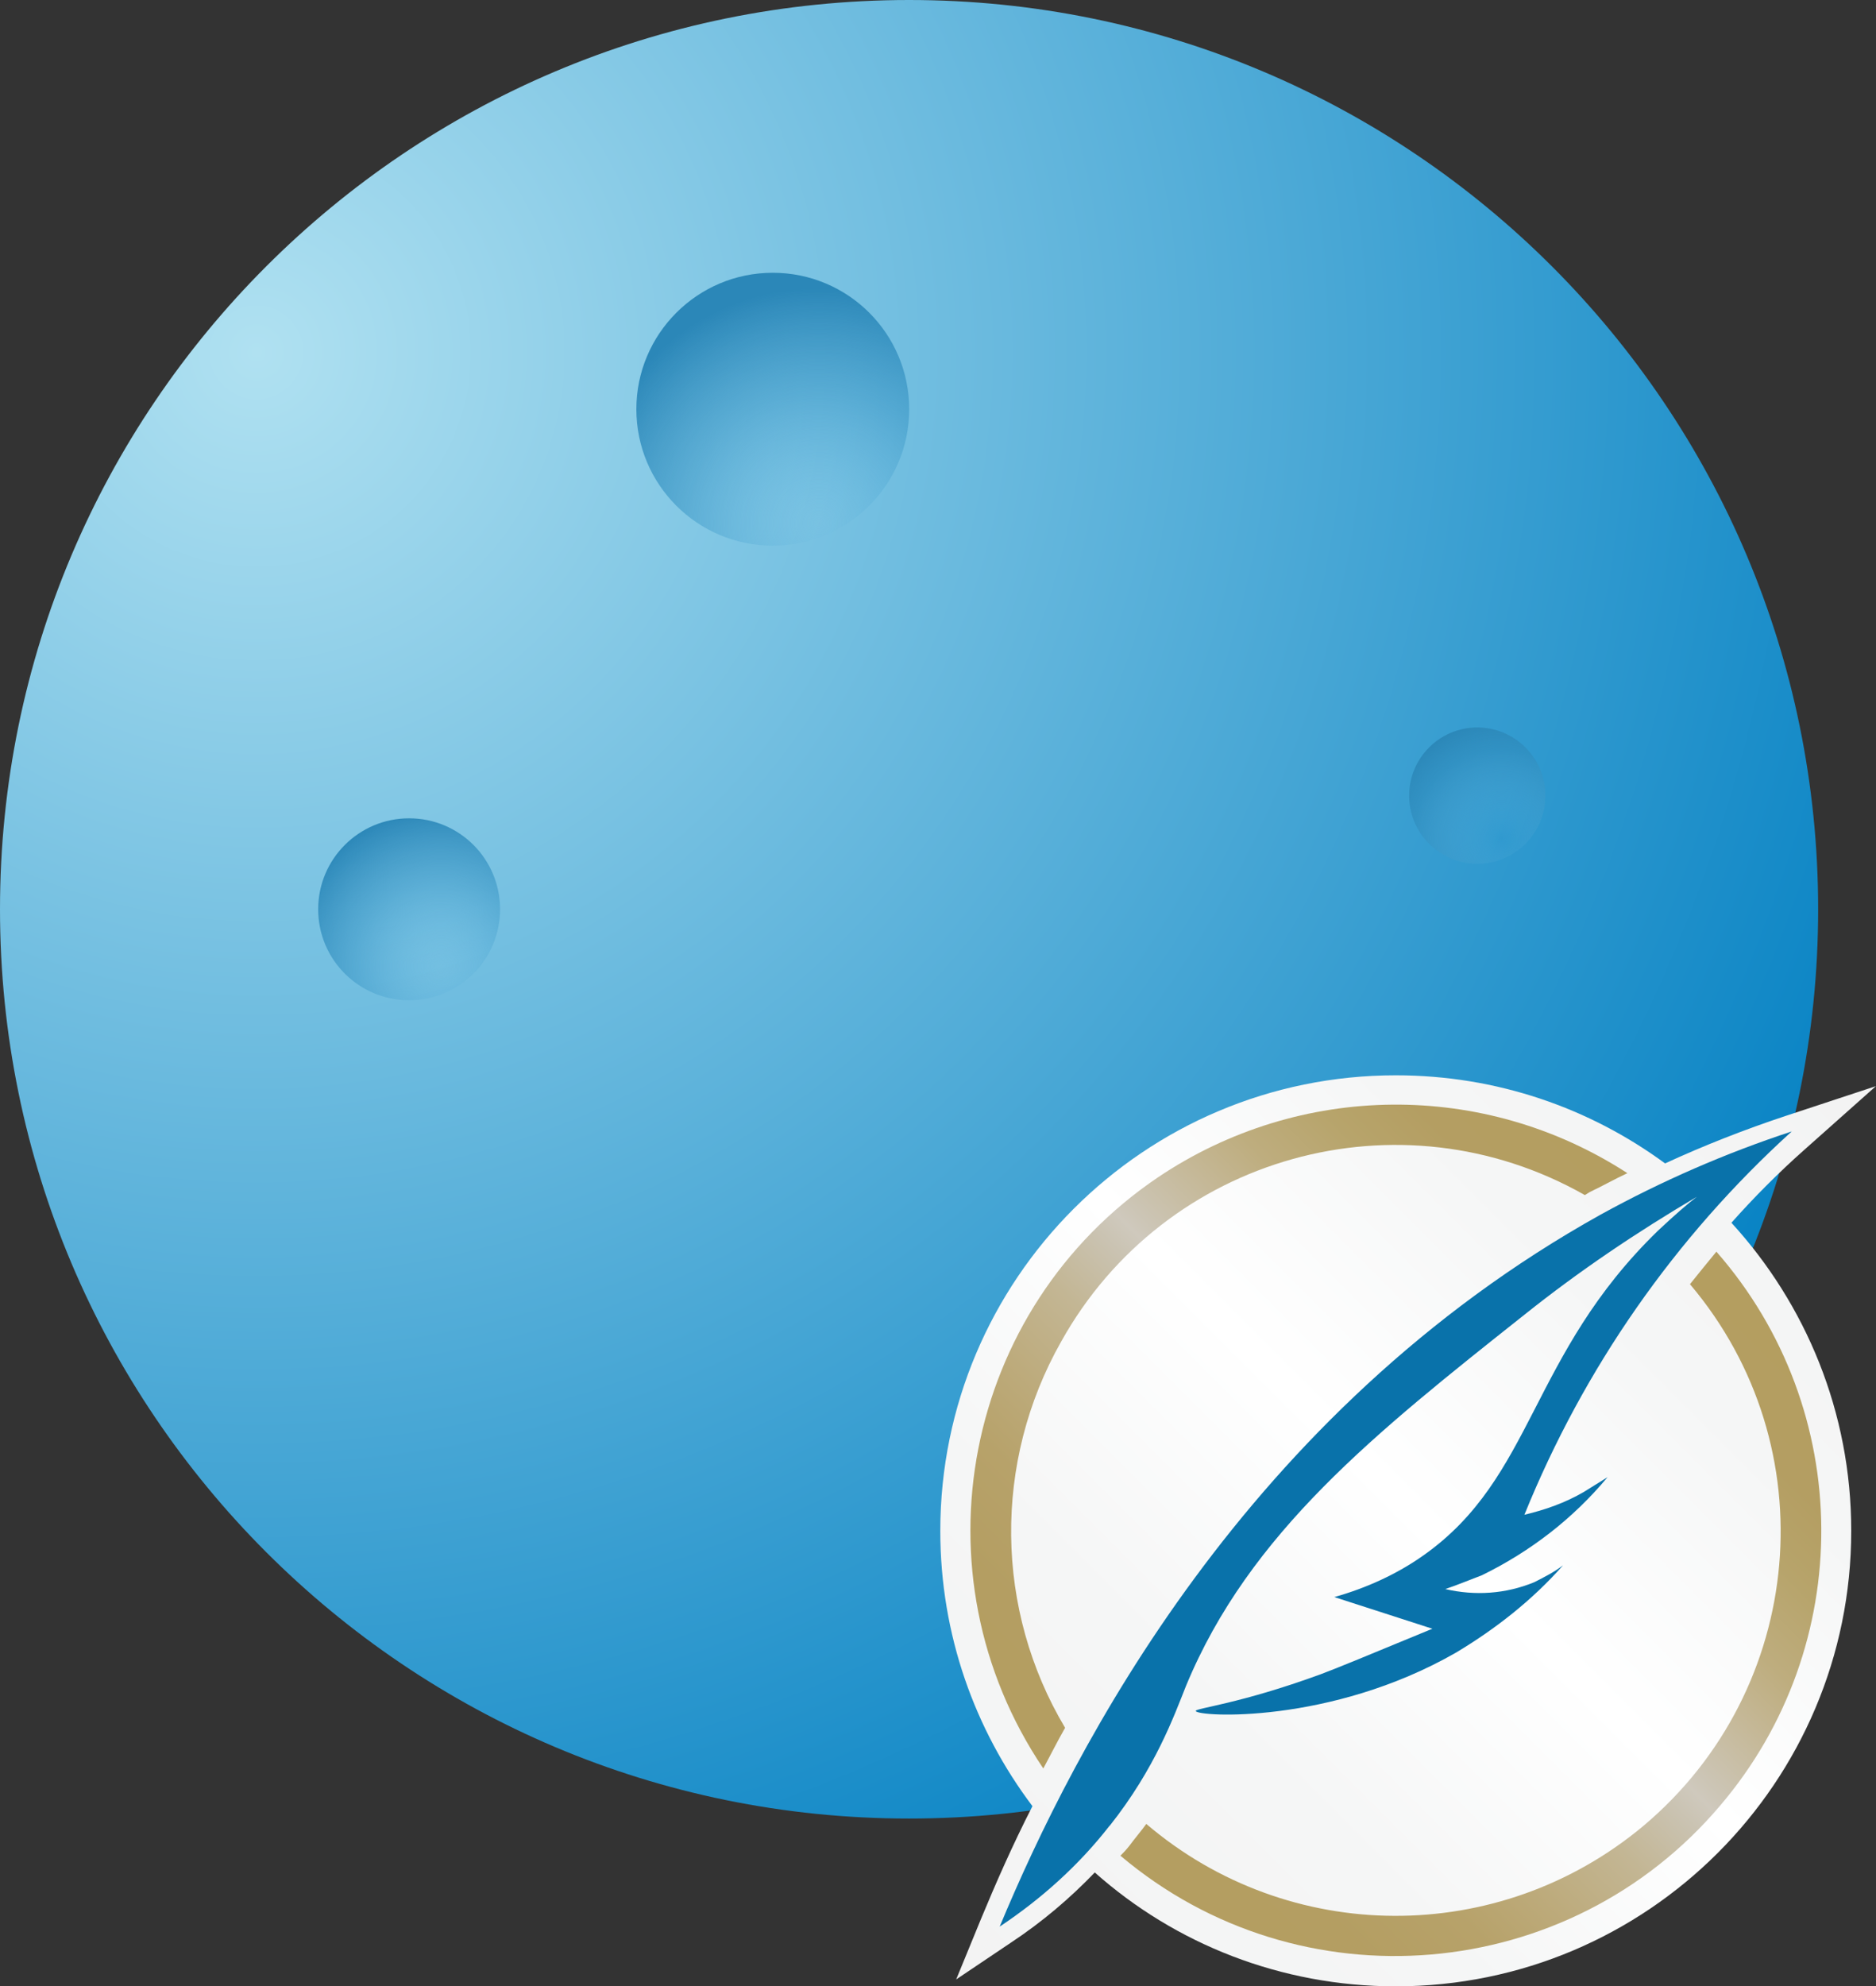
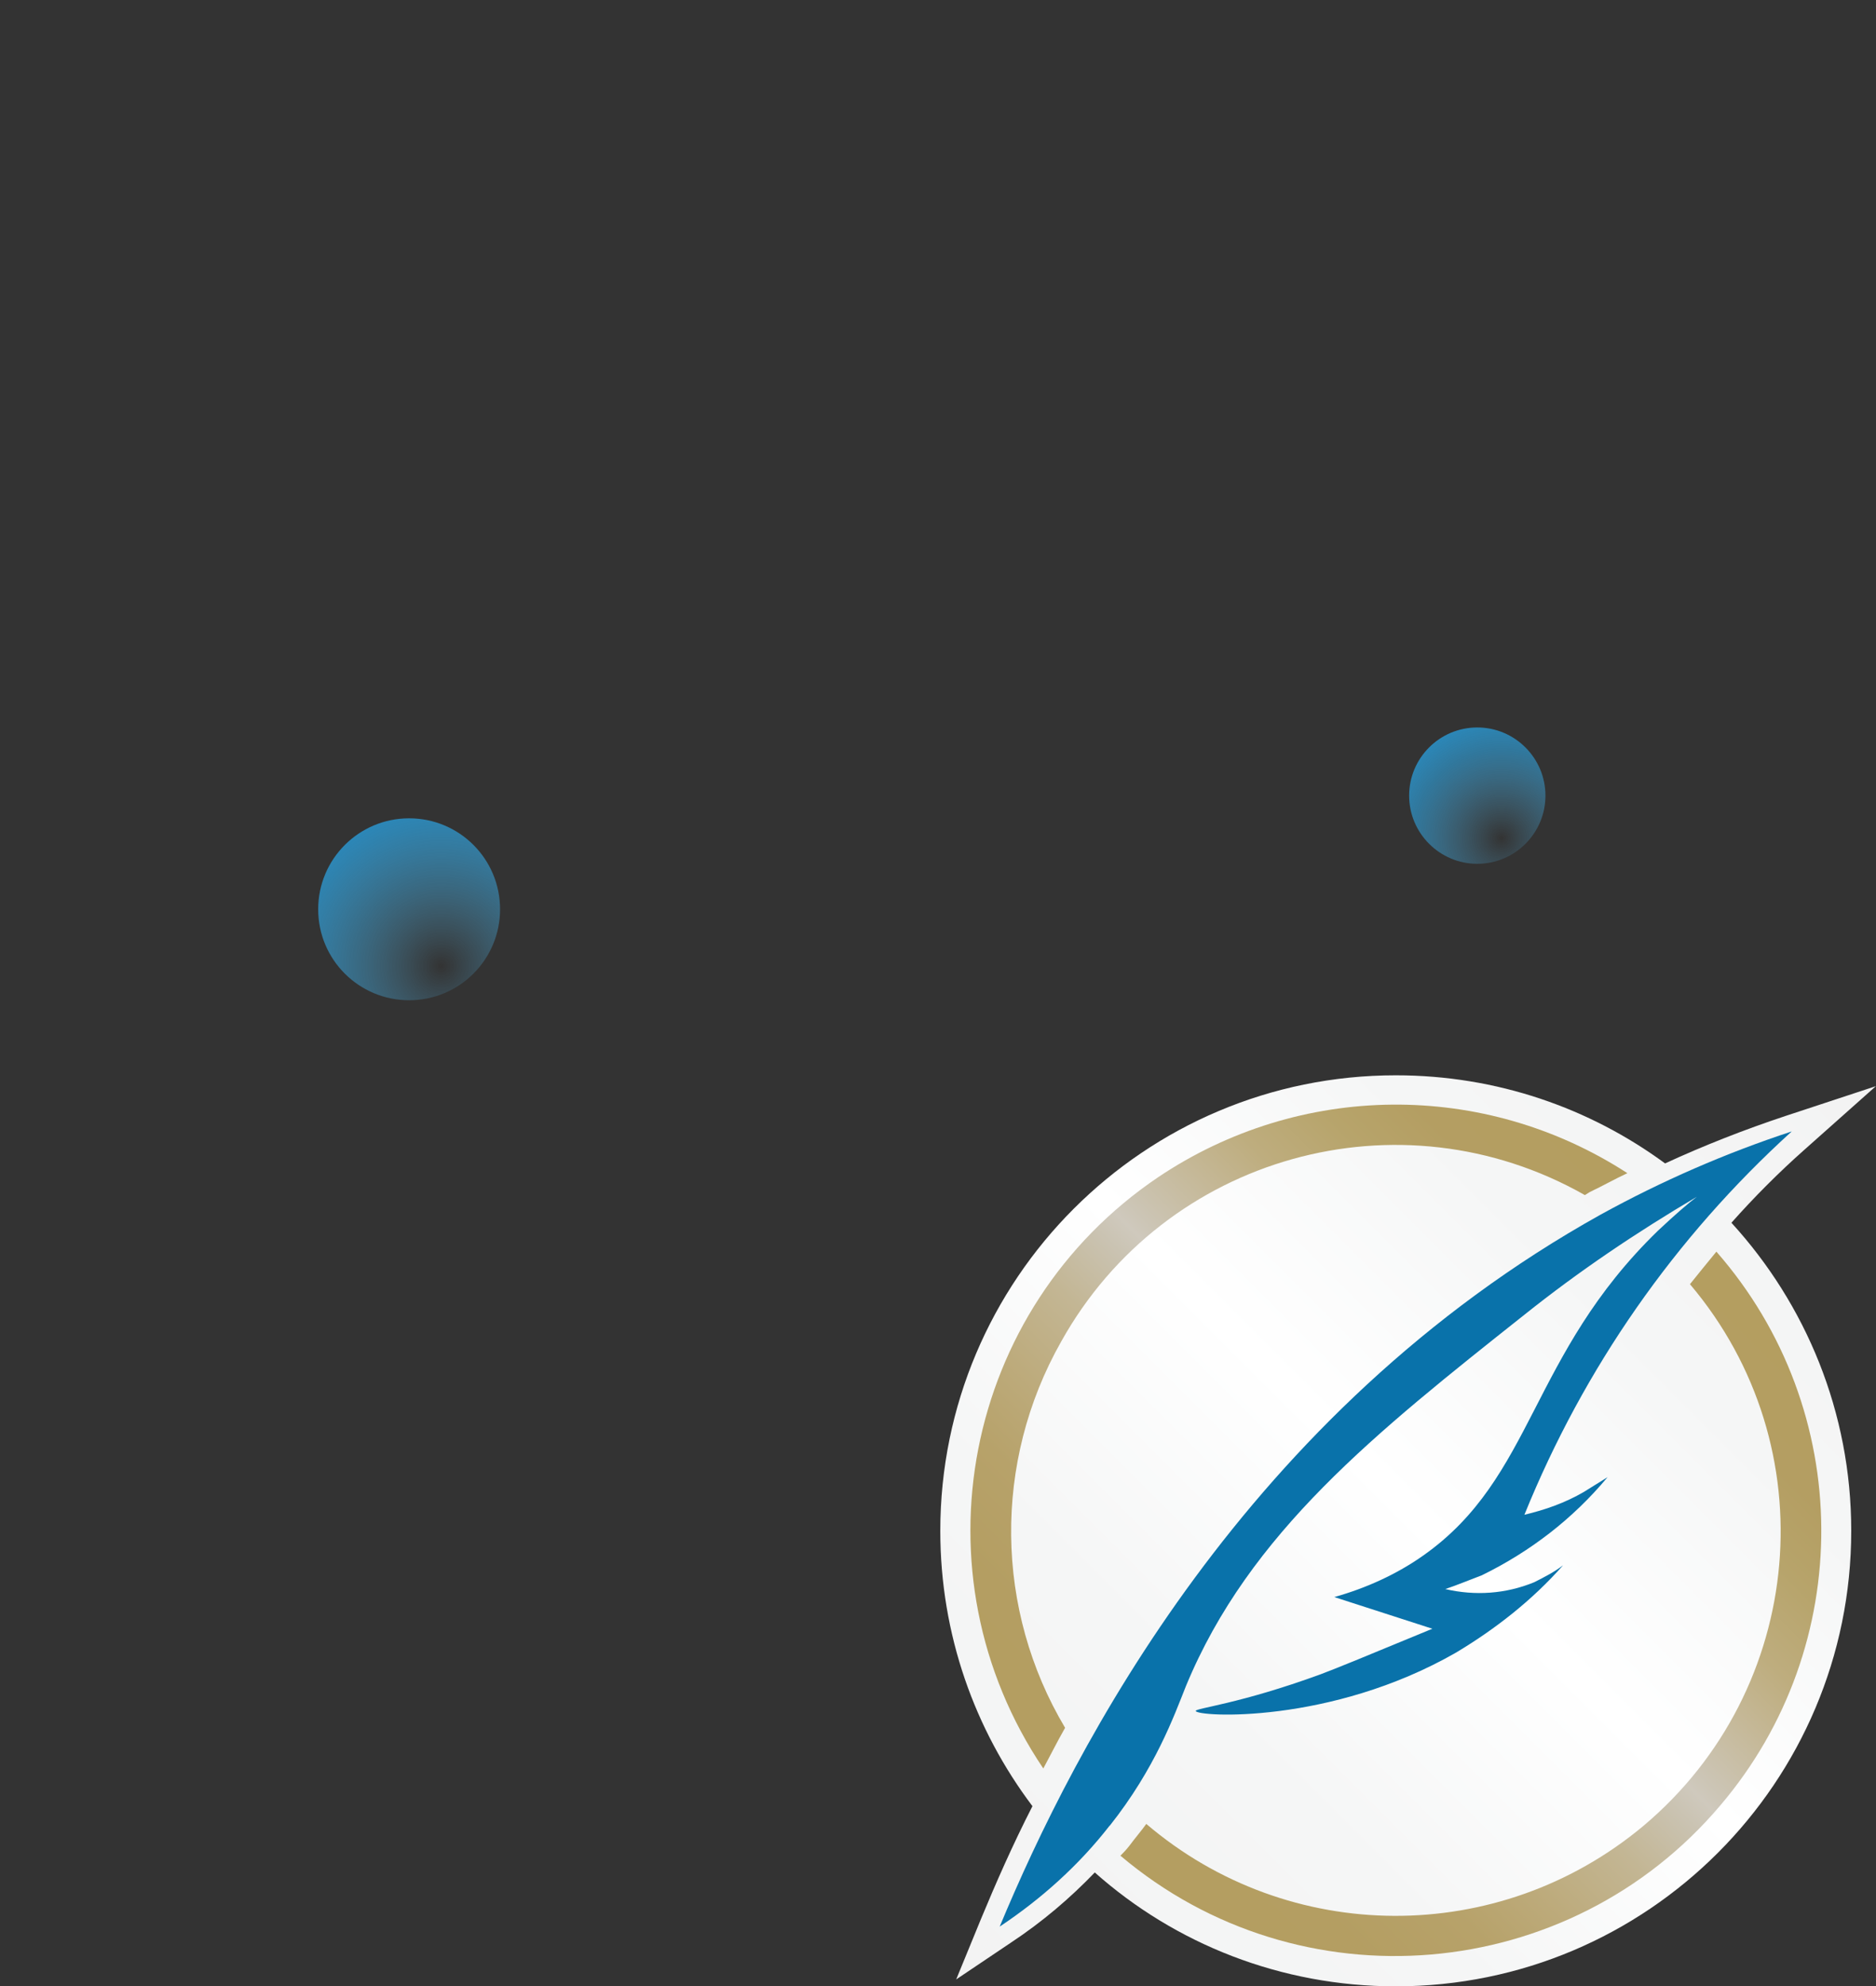
<svg xmlns="http://www.w3.org/2000/svg" xmlns:xlink="http://www.w3.org/1999/xlink" id="Layer_2" data-name="Layer 2" viewBox="0 0 171.22 181.24">
  <rect x="0" y="0" width="171.22" height="181.24" fill="#333333" stroke="none" />
  <defs>
    <style>
      .cls-1 {
        fill: url(#radial-gradient-4);
      }

      .cls-2 {
        fill: url(#radial-gradient-3);
      }

      .cls-3 {
        fill: url(#radial-gradient-2);
      }

      .cls-4 {
        fill: url(#linear-gradient-2);
      }

      .cls-5 {
        fill: url(#radial-gradient);
      }

      .cls-6 {
        fill: url(#linear-gradient);
      }

      .cls-7 {
        fill: #0972aa;
      }
    </style>
    <radialGradient id="radial-gradient" cx="23.42" cy="1047.77" fx="23.42" fy="1047.77" r="160.01" gradientTransform="translate(0 1079.94) scale(1 -1)" gradientUnits="userSpaceOnUse">
      <stop offset="0" stop-color="#b0e1f1" />
      <stop offset="1" stop-color="#0883c4" />
    </radialGradient>
    <radialGradient id="radial-gradient-2" cx="85.06" cy="1051.96" fx="85.06" fy="1051.96" r="22.34" gradientTransform="translate(-6.92 1057.63) scale(.96 -.96)" gradientUnits="userSpaceOnUse">
      <stop offset="0" stop-color="#61b6e0" stop-opacity="0" />
      <stop offset=".56" stop-color="#3d99c8" stop-opacity=".56" />
      <stop offset="1" stop-color="#2b87b8" />
    </radialGradient>
    <radialGradient id="radial-gradient-3" cx="40.28" cy="991.78" fx="40.28" fy="991.78" r="14.34" gradientTransform="translate(0 1079.94) scale(1 -1)" xlink:href="#radial-gradient-2" />
    <radialGradient id="radial-gradient-4" cx="137.04" cy="1003.45" fx="137.04" fy="1003.45" r="10.75" gradientTransform="translate(0 1079.94) scale(1 -1)" gradientUnits="userSpaceOnUse">
      <stop offset="0" stop-color="#61b6e0" stop-opacity="0" />
      <stop offset=".33" stop-color="#49a2d0" stop-opacity=".33" />
      <stop offset=".75" stop-color="#308ebf" stop-opacity=".75" />
      <stop offset="1" stop-color="#2b87b8" />
    </radialGradient>
    <linearGradient id="linear-gradient" x1="169.6" y1="1103.47" x2="86.86" y2="1186.2" gradientTransform="translate(0 -1006)" gradientUnits="userSpaceOnUse">
      <stop offset="0" stop-color="#f3f3f3" />
      <stop offset=".27" stop-color="#f5f6f6" />
      <stop offset=".49" stop-color="#fff" />
      <stop offset=".49" stop-color="#fff" />
      <stop offset=".71" stop-color="#f5f6f6" />
      <stop offset="1" stop-color="#f3f3f3" />
    </linearGradient>
    <linearGradient id="linear-gradient-2" x1="153.74" y1="1119.28" x2="98.97" y2="1174.05" gradientTransform="translate(0 -1006)" gradientUnits="userSpaceOnUse">
      <stop offset="0" stop-color="#b49e60" />
      <stop offset=".11" stop-color="#b49e62" />
      <stop offset=".19" stop-color="#b7a46b" />
      <stop offset=".28" stop-color="#bead7e" />
      <stop offset=".35" stop-color="#c5b897" />
      <stop offset=".43" stop-color="#ccc5b5" />
      <stop offset=".45" stop-color="#cfc9bd" />
      <stop offset=".48" stop-color="#cac3b2" />
      <stop offset=".56" stop-color="#c3b694" />
      <stop offset=".66" stop-color="#bdab7c" />
      <stop offset=".75" stop-color="#b7a26a" />
      <stop offset=".86" stop-color="#b49e62" />
      <stop offset="1" stop-color="#b49e60" />
    </linearGradient>
  </defs>
  <g id="Layer_1-2" data-name="Layer 1">
    <g>
-       <path class="cls-5" d="M82.97,0C37.15,0,0,37.15,0,82.97s37.15,82.97,82.97,82.97,82.97-37.15,82.97-82.97S128.8,0,82.97,0Z" />
-       <path class="cls-3" d="M70.53,24.89c-6.87,0-12.45,5.57-12.45,12.45s5.57,12.45,12.45,12.45,12.45-5.57,12.45-12.45-5.57-12.45-12.45-12.45Z" />
      <path class="cls-2" d="M37.34,74.67c-4.58,0-8.3,3.71-8.3,8.3s3.71,8.3,8.3,8.3,8.3-3.71,8.3-8.3-3.71-8.3-8.3-8.3Z" />
      <path class="cls-1" d="M134.83,66.38c-3.44,0-6.22,2.79-6.22,6.22s2.79,6.22,6.22,6.22,6.22-2.79,6.22-6.22-2.79-6.22-6.22-6.22Z" />
    </g>
    <g id="Layer_2-2" data-name="Layer 2-2">
      <g>
        <path id="outline" class="cls-6" d="M158.03,111.58c6.77,7.41,10.93,17.26,10.93,28.1,0,22.95-18.61,41.57-41.57,41.57-10.48,0-20.15-3.88-27.47-10.39-2.26,2.35-4.79,4.51-7.68,6.42l-4.97,3.34,2.26-5.51c1.35-3.25,2.89-6.77,4.7-10.3-5.25-6.96-8.41-15.64-8.41-25.12,0-22.95,18.61-41.57,41.57-41.57,9.22,0,17.71,2.99,24.58,8.04,3.53-1.63,7.23-3.08,11.02-4.34l8.22-2.71-6.51,5.79c-2.35,2.08-4.6,4.34-6.68,6.68h0Z" />
        <path id="ring" class="cls-4" d="M148.53,107.05c-1.17.54-2.26,1.17-3.43,1.72l-.45.28c-16.9-9.59-38.32-3.63-47.8,13.37-6.24,11.02-6.05,24.49.36,35.24-.72,1.26-1.35,2.53-1.99,3.71-12.01-17.81-7.31-41.94,10.48-53.95,12.93-8.68,29.73-8.86,42.83-.37ZM156.67,114.19c-.82,1-1.63,1.99-2.43,2.99,12.56,14.82,10.58,36.96-4.25,49.43-13.19,11.02-32.35,10.93-45.37-.18-.45.63-1,1.26-1.54,1.99-.28.36-.54.63-.82.91,16.35,13.83,40.94,11.75,54.76-4.6,12.38-14.55,12.29-36.06-.36-50.51h0Z" />
        <path id="feather" class="cls-7" d="M101.28,166.6c4.16-5.24,5.88-10.04,6.96-12.75,5.79-14.01,17.35-23.14,30.9-33.89,4.97-3.97,10.21-7.5,15.72-10.75-.72.54-1.99,1.63-3.53,3.08-11.75,11.39-11.3,22.51-21.42,29.64-2.43,1.72-5.24,2.99-8.13,3.8l8.95,2.89c-5.88,2.43-8.76,3.62-10.21,4.16-7.41,2.71-11.39,3.08-11.39,3.34.09.54,12.29,1.26,23.77-5.33,3.62-2.17,6.96-4.79,9.76-7.96-.82.63-1.72,1.08-2.62,1.54-2.62,1.08-5.42,1.26-8.13.63,1.08-.36,2.17-.82,3.34-1.26,4.43-2.17,8.31-5.16,11.47-8.95l-2.17,1.35c-1.72,1-3.53,1.63-5.42,2.08,5.42-13.38,13.73-25.3,24.4-34.98-6.05,1.99-11.84,4.51-17.44,7.59-32.44,18.07-48.08,48.7-54.85,64.97,3.8-2.53,7.23-5.6,10.04-9.22Z" />
      </g>
    </g>
  </g>
</svg>